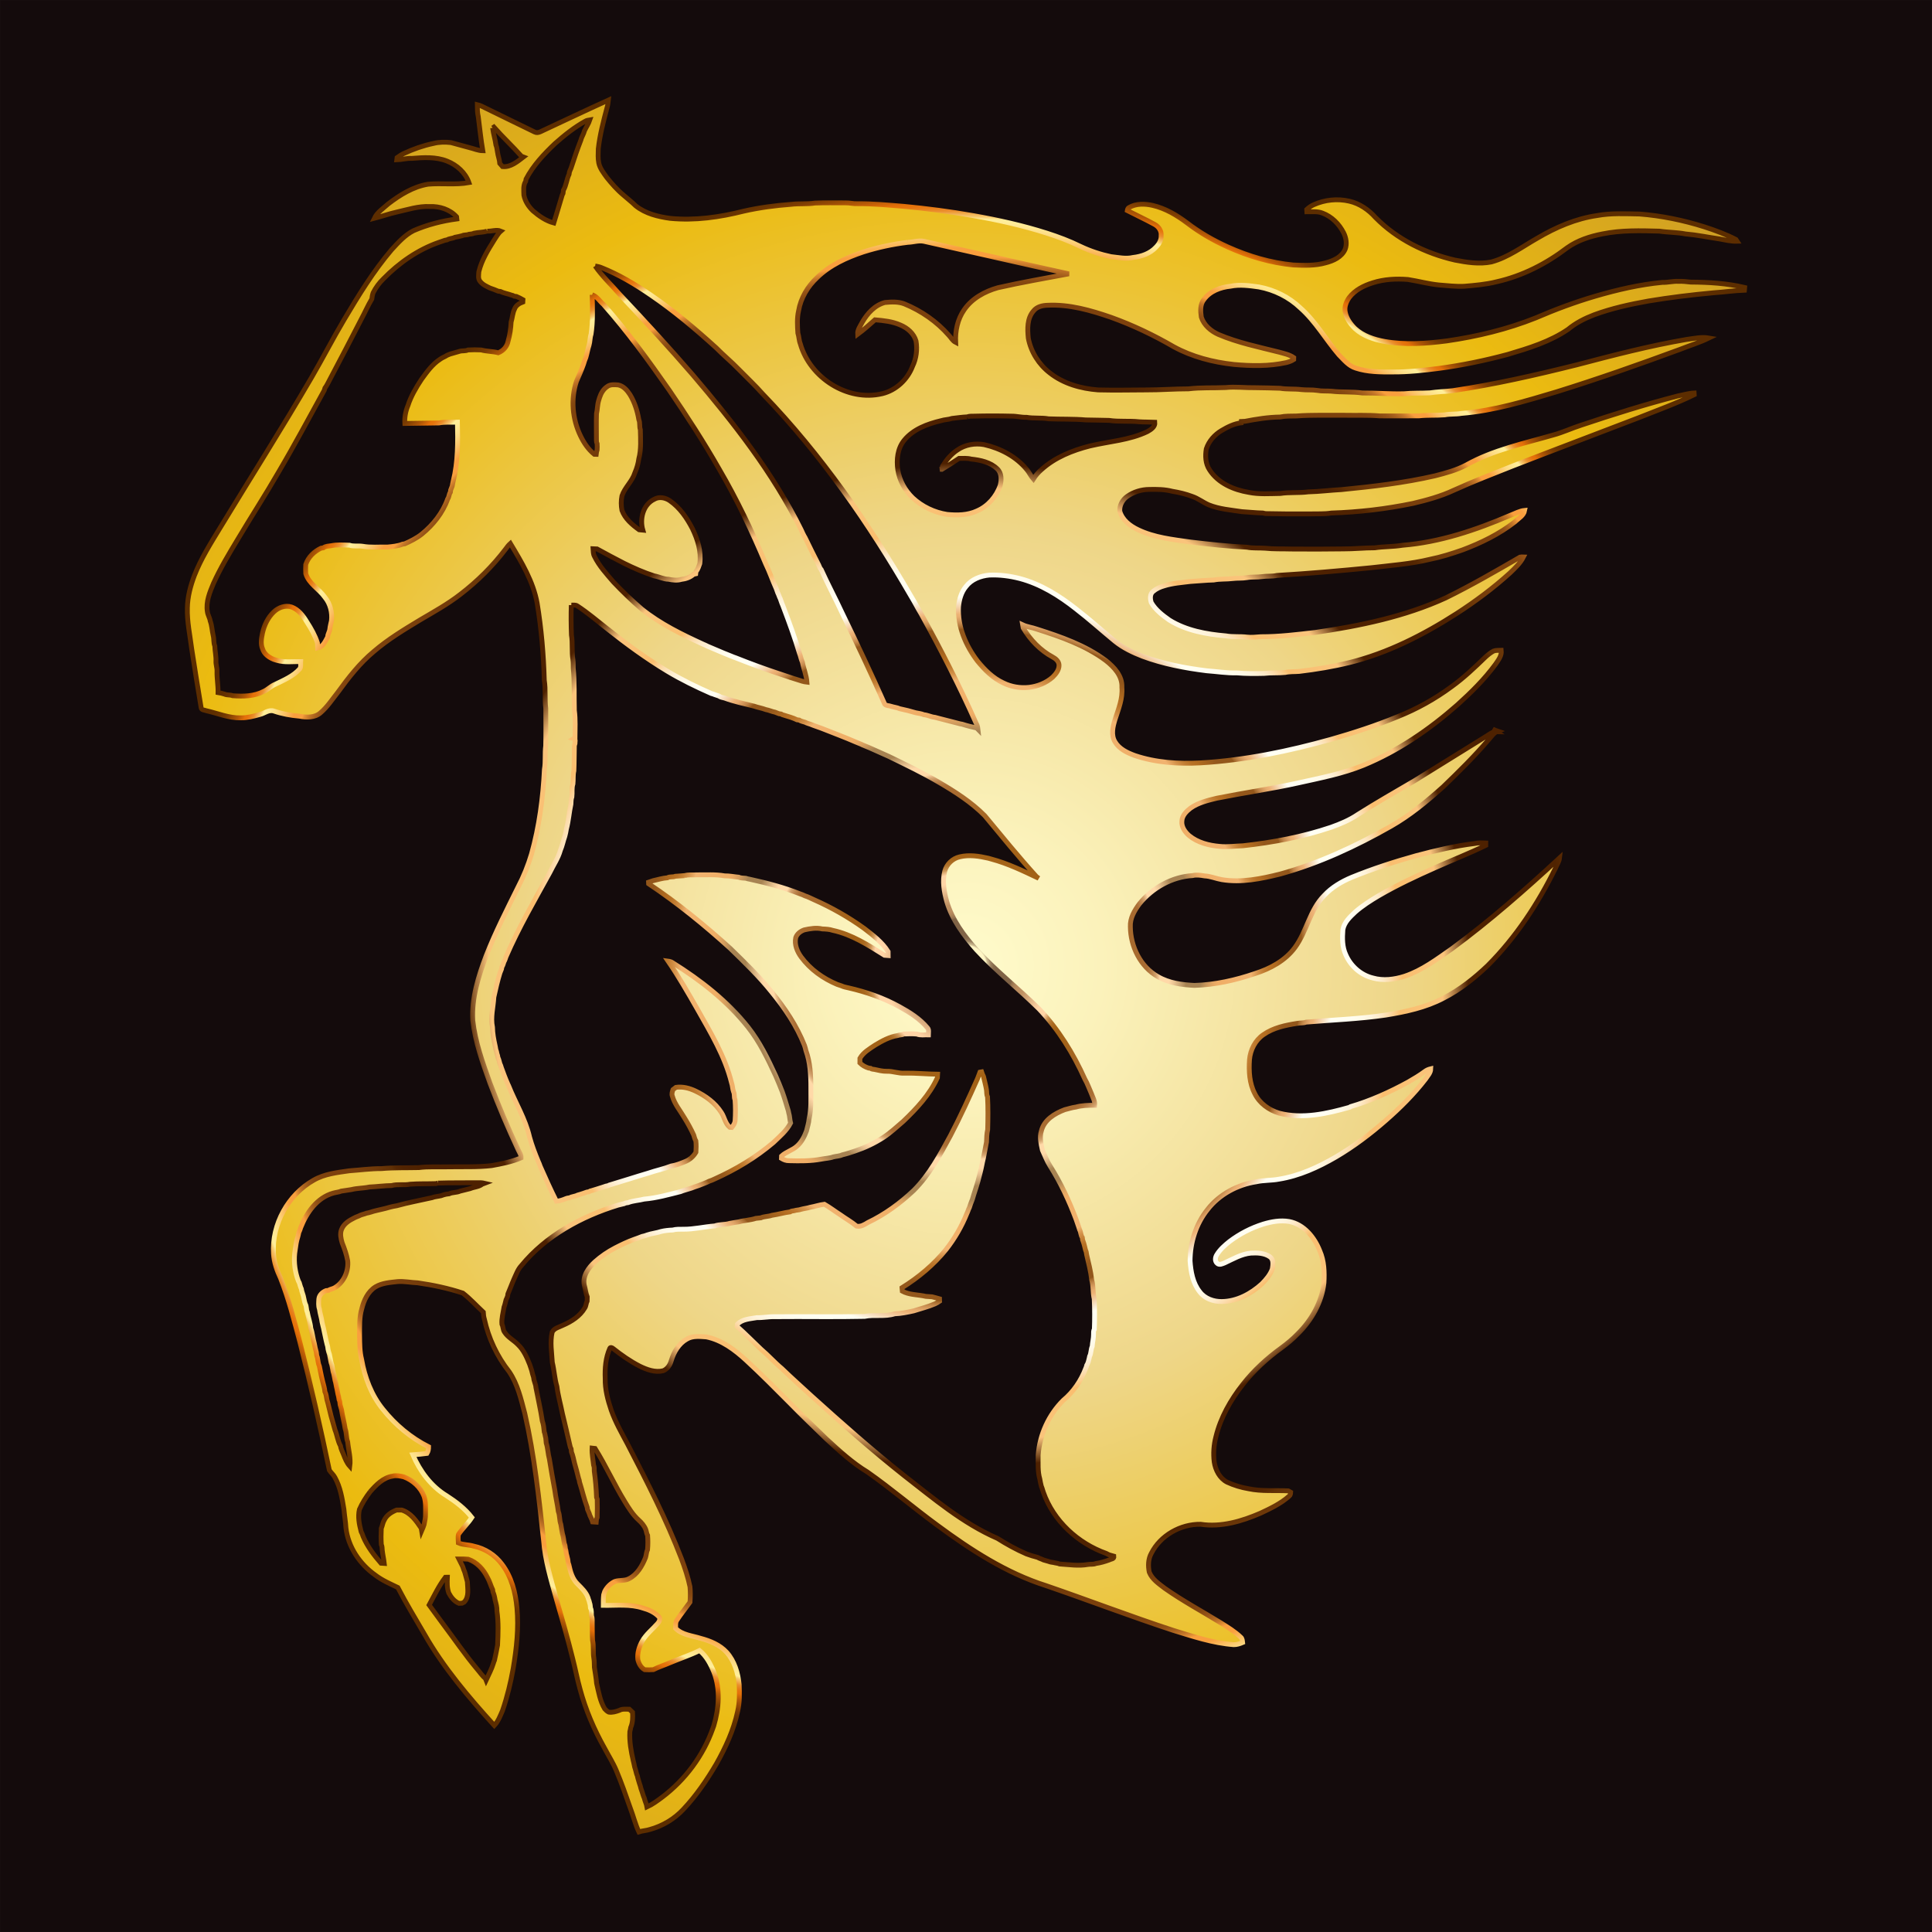
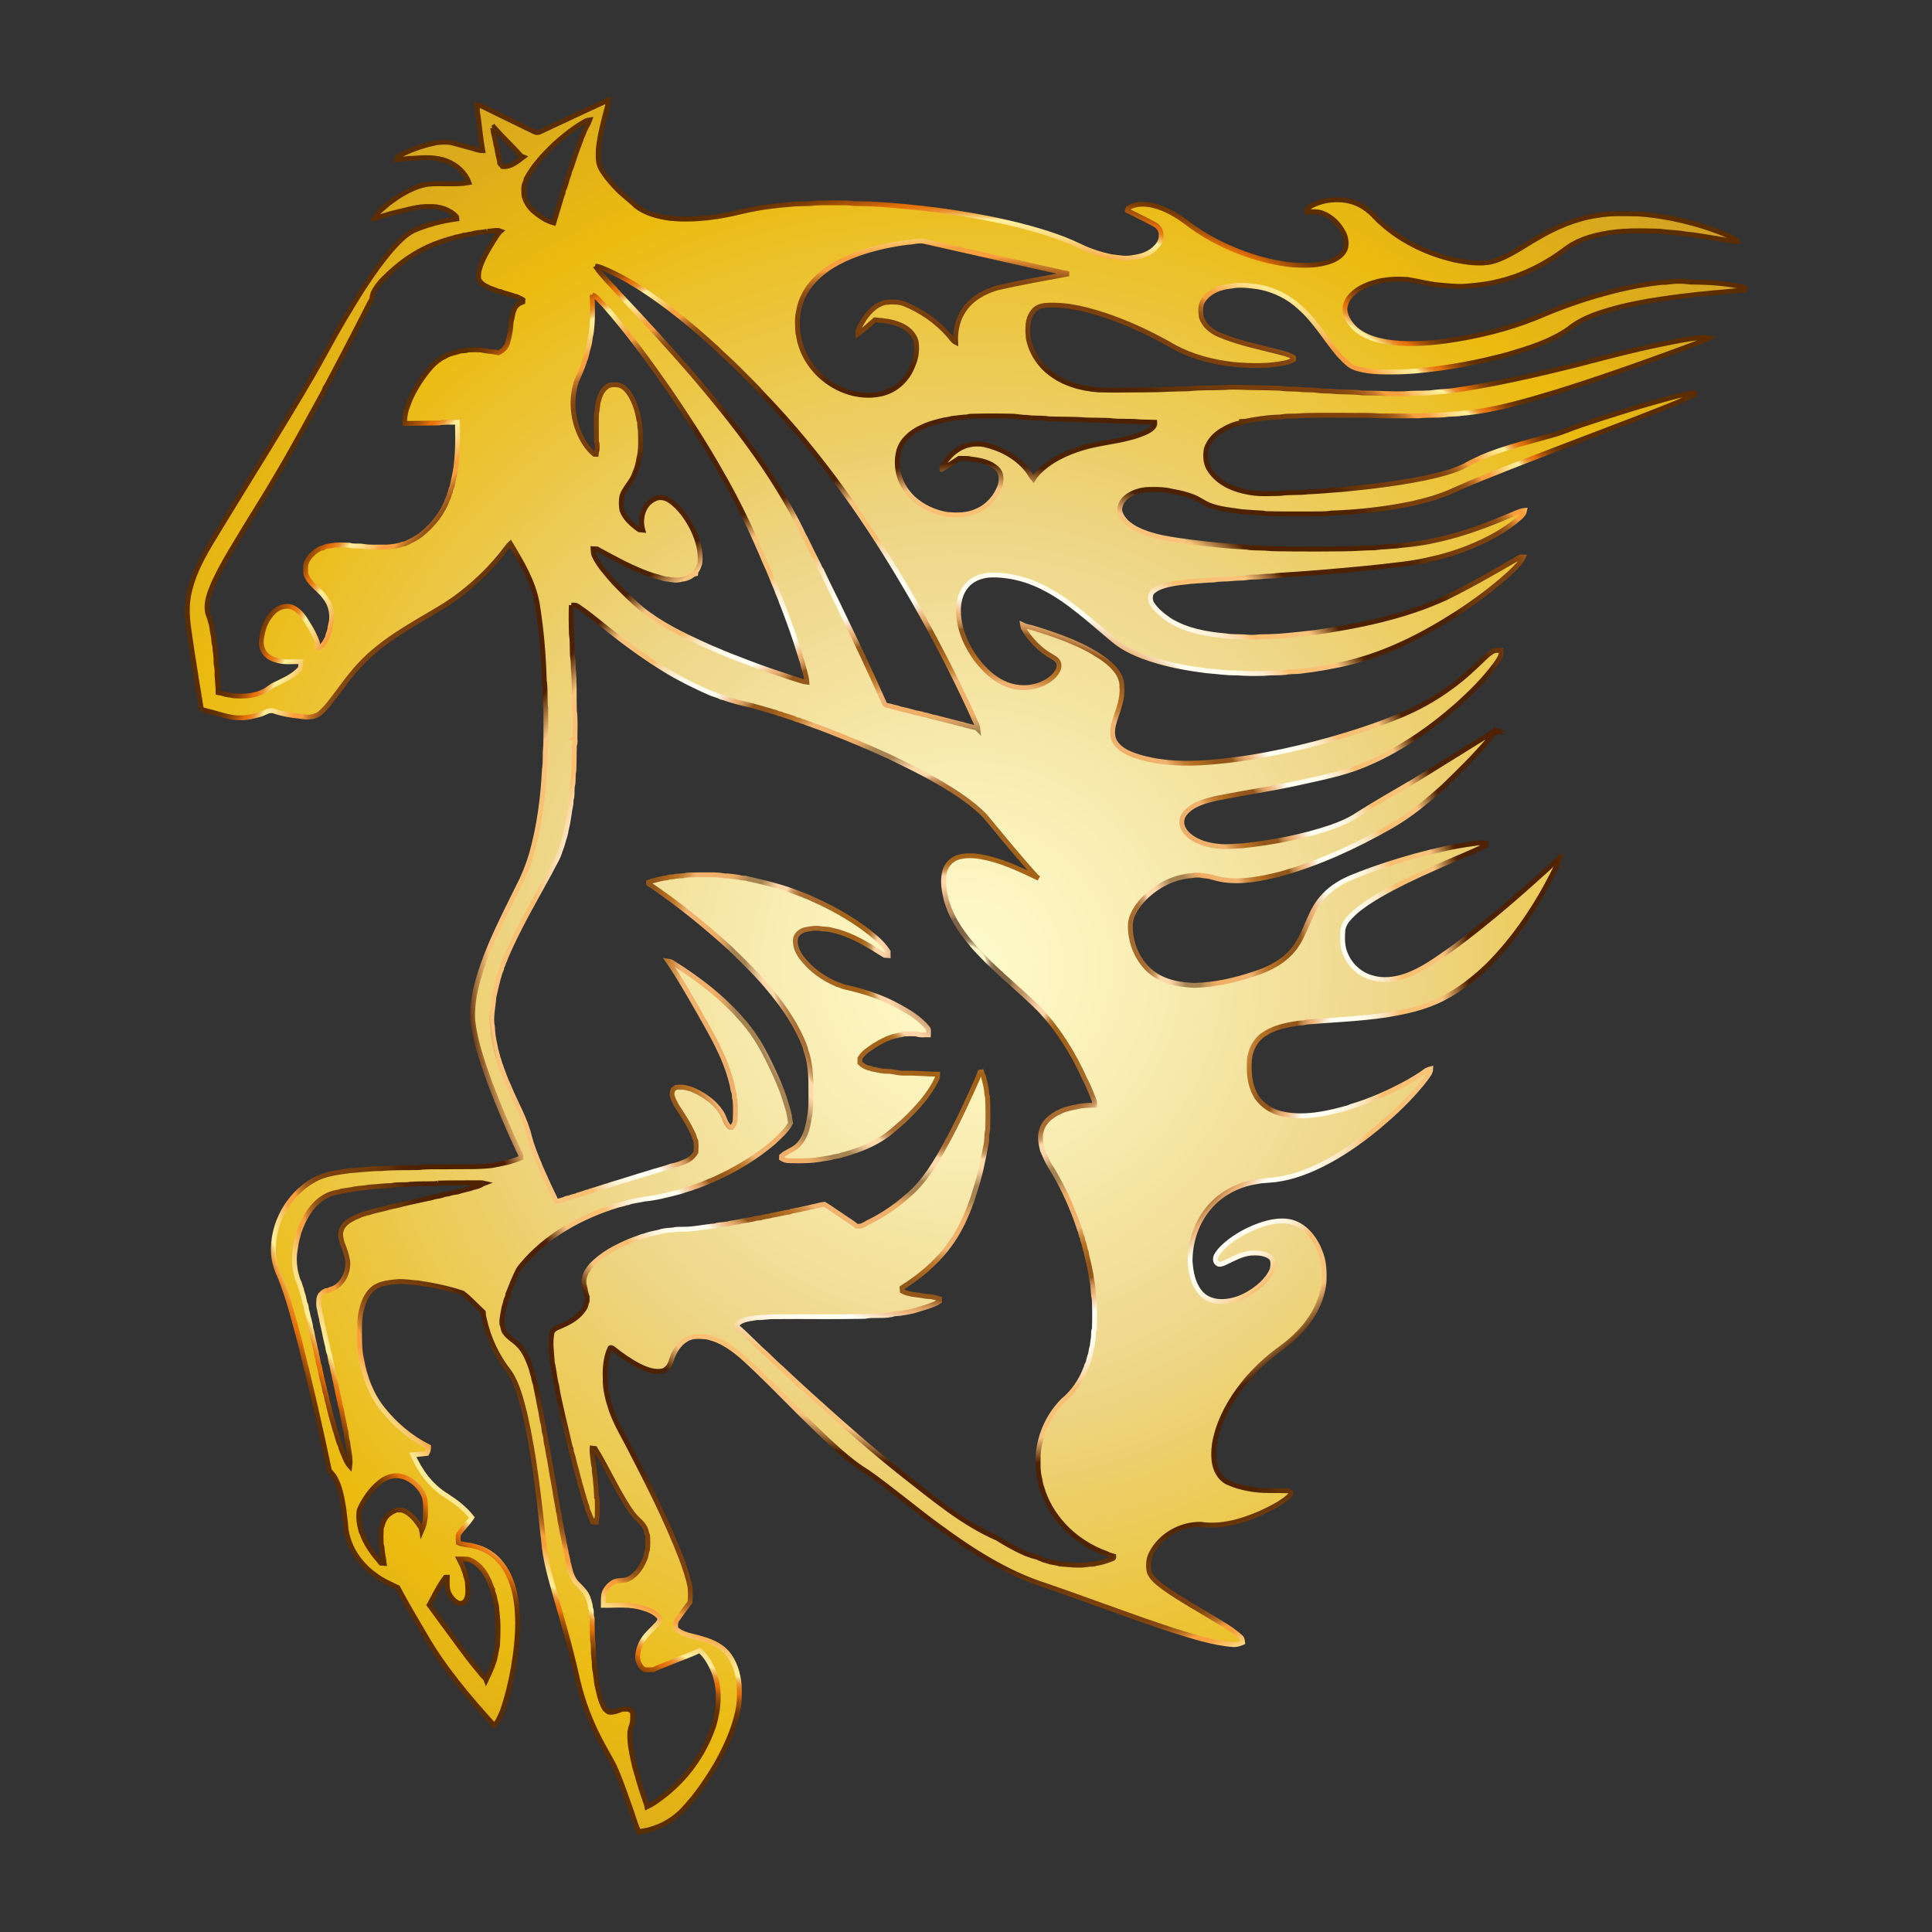
<svg xmlns="http://www.w3.org/2000/svg" enable-background="new 479.953 -0.047 1600.094 1600.094" version="1.1" viewBox="479.95 -.047 1600.1 1600.1" xml:space="preserve">
  <rect x="479.95" y="-.047" width="1600.1" height="1600.1" fill="#333333" stroke="none" />
-   <rect x="480" width="1600" height="1600" fill="#140B0C" stroke="#140B0C" stroke-width=".094" />
  <radialGradient id="b" cx="1280" cy="800" r="977.14" gradientUnits="userSpaceOnUse">
    <stop stop-color="#FFFBCC" offset="0" />
    <stop stop-color="#FBF2BB" offset=".115" />
    <stop stop-color="#F0D98E" offset=".341" />
    <stop stop-color="#EED688" offset=".371" />
    <stop stop-color="#EBBB10" offset=".685" />
    <stop stop-color="#C3922E" offset="1" />
  </radialGradient>
  <radialGradient id="a" cx="1280.1" cy="799.59" r="684.45" gradientUnits="userSpaceOnUse">
    <stop stop-color="#FFF6C5" offset="0" />
    <stop stop-color="#FFF6C5" offset=".024" />
    <stop stop-color="#E6D9AC" offset=".025" />
    <stop stop-color="#CBBA91" offset=".026" />
    <stop stop-color="#B39E79" offset=".028" />
    <stop stop-color="#A08866" offset=".029" />
    <stop stop-color="#927758" offset=".031" />
    <stop stop-color="#876C4D" offset=".033" />
    <stop stop-color="#826548" offset=".036" />
    <stop stop-color="#806346" offset=".045" />
    <stop stop-color="#806346" offset=".047" />
    <stop stop-color="#806346" offset=".058" />
    <stop stop-color="#92704E" offset=".059" />
    <stop stop-color="#A57E56" offset=".062" />
    <stop stop-color="#B3885C" offset=".065" />
    <stop stop-color="#BB8D60" offset=".068" />
    <stop stop-color="#BD8F61" offset=".075" />
    <stop stop-color="#FFD4A6" offset=".101" />
    <stop stop-color="#FFD4A6" offset=".112" />
    <stop stop-color="#FACD9E" offset=".112" />
    <stop stop-color="#E2B179" offset=".115" />
    <stop stop-color="#CE985A" offset=".117" />
    <stop stop-color="#BE8441" offset=".12" />
    <stop stop-color="#B2742D" offset=".123" />
    <stop stop-color="#A9691F" offset=".127" />
    <stop stop-color="#A46317" offset=".132" />
    <stop stop-color="#A26115" offset=".14" />
    <stop stop-color="#A86C32" offset=".215" />
    <stop stop-color="#AB6F36" offset=".219" />
    <stop stop-color="#B37941" offset=".222" />
    <stop stop-color="#C08A53" offset=".226" />
    <stop stop-color="#D3A26D" offset=".23" />
    <stop stop-color="#ECC18E" offset=".233" />
    <stop stop-color="#FFD9A8" offset=".235" />
    <stop stop-color="#FFD9A8" offset=".246" />
    <stop stop-color="#EBC594" offset=".252" />
    <stop stop-color="#B69261" offset=".264" />
    <stop stop-color="#A78352" offset=".267" />
    <stop stop-color="#A78352" offset=".284" />
    <stop stop-color="#B18955" offset=".286" />
    <stop stop-color="#D39D5E" offset=".294" />
    <stop stop-color="#E8A964" offset=".301" />
    <stop stop-color="#F0AE66" offset=".306" />
    <stop stop-color="#F1B370" offset=".345" />
    <stop stop-color="#ECAE6A" offset=".346" />
    <stop stop-color="#D4924A" offset=".353" />
    <stop stop-color="#C27E33" offset=".36" />
    <stop stop-color="#B87226" offset=".366" />
    <stop stop-color="#B46E21" offset=".371" />
    <stop stop-color="#93571B" offset=".39" />
    <stop stop-color="#93571B" offset=".407" />
    <stop stop-color="#9F6427" offset=".408" />
    <stop stop-color="#C18649" offset=".413" />
    <stop stop-color="#D99E61" offset=".418" />
    <stop stop-color="#E8AD70" offset=".422" />
    <stop stop-color="#EDB275" offset=".425" />
    <stop stop-color="#FFFFF3" offset=".446" />
    <stop stop-color="#FFFEF1" offset=".47" />
    <stop stop-color="#FFFAE8" offset=".484" />
    <stop stop-color="#FEF3DB" offset=".495" />
    <stop stop-color="#FDE9C7" offset=".505" />
    <stop stop-color="#FCDDAE" offset=".513" />
    <stop stop-color="#FBCE8F" offset=".521" />
    <stop stop-color="#FABE6F" offset=".528" />
    <stop stop-color="#FAC47C" offset=".578" />
    <stop stop-color="#4E2100" offset=".608" />
    <stop stop-color="#4E2100" offset=".702" />
    <stop stop-color="#502301" offset=".724" />
    <stop stop-color="#572802" offset=".732" />
    <stop stop-color="#603005" offset=".737" />
    <stop stop-color="#6F3909" offset=".756" />
    <stop stop-color="#793F0C" offset=".779" />
    <stop stop-color="#7D410D" offset=".806" />
    <stop stop-color="#7F430E" offset=".822" />
    <stop stop-color="#874911" offset=".831" />
    <stop stop-color="#955317" offset=".838" />
    <stop stop-color="#A9621E" offset=".844" />
    <stop stop-color="#C27528" offset=".85" />
    <stop stop-color="#E18D34" offset=".855" />
    <stop stop-color="#F99F3E" offset=".858" />
    <stop stop-color="#F99F3E" offset=".866" />
    <stop stop-color="#F99F3E" offset=".868" />
    <stop stop-color="#FBBF63" offset=".878" />
    <stop stop-color="#FDD982" offset=".888" />
    <stop stop-color="#FFE994" offset=".897" />
    <stop stop-color="#FFEF9B" offset=".903" />
    <stop stop-color="#F7CA70" offset=".906" />
    <stop stop-color="#F0AA4B" offset=".91" />
    <stop stop-color="#EB902E" offset=".913" />
    <stop stop-color="#E77E1A" offset=".917" />
    <stop stop-color="#E5740D" offset=".92" />
    <stop stop-color="#E47009" offset=".923" />
    <stop stop-color="#D66908" offset=".925" />
    <stop stop-color="#B15706" offset=".931" />
    <stop stop-color="#924804" offset=".938" />
    <stop stop-color="#7A3C02" offset=".944" />
    <stop stop-color="#693401" offset=".951" />
    <stop stop-color="#5F2F00" offset=".959" />
    <stop stop-color="#5C2D00" offset=".968" />
  </radialGradient>
  <path d="m927.4 109.12c18.8-8.775 37.542-17.692 56.433-26.258-0.25 2.233-0.533 4.483-1.233 6.625-2.933 11.133-5.892 22.325-7.15 33.792-0.075 3.858-0.375 7.783 0.392 11.6 0.958 4.6 3.992 8.325 6.65 12.067 4.167 5.175 8.55 10.225 13.683 14.483 3.375 3.042 7.025 5.75 10.258 8.967 8.1 6.517 18.575 9.05 28.683 10.417 20.392 1.958 40.917-0.95 60.683-5.958 12.917-2.942 26.092-4.692 39.292-5.658 6.583-0.825 13.275-0.042 19.842-1.083 8.383-0.333 16.792-0.125 25.183-0.15 3.383-0.108 6.683 0.883 10.075 0.692 12.758-0.075 25.433 1.142 38.117 2.175 19.292 1.825 38.558 4.308 57.633 7.692 20.55 3.6 40.967 8.15 60.858 14.492 9.525 3.075 18.95 6.558 27.925 11.008 8.05 3.825 16.567 6.642 25.283 8.483 6.1 0.642 12.292 2.108 18.417 0.667 6.942-0.767 14.083-3.233 18.908-8.5 2.542-2.525 4.525-5.917 4.275-9.625 0.425-3.925-2.15-7.492-5.467-9.292-7.383-4.058-15.05-7.567-22.533-11.417 0.167-1.017 0.442-2.108 1.492-2.558 5.867-3.375 13.05-3.142 19.467-1.717 10.55 2.45 20.042 8.092 28.608 14.55 10.333 7.967 21.717 14.5 33.608 19.85 17.15 7.725 35.458 13.158 54.217 14.95 8.925 0.375 18.066 0.725 26.758-1.75 6.467-1.642 13.5-4.808 16.292-11.317 1.658-4.458 0.775-9.525-1.342-13.683-3.683-7.208-9.8-13.367-17.467-16.225-4.108-1.658-8.617-0.992-12.925-1.058-0.025-0.483-0.083-1.458-0.117-1.942 1.717-1.575 3.608-2.983 5.767-3.917 9.158-4.133 19.675-5.233 29.467-2.958 8.5 1.933 15.967 7.083 21.708 13.533 17.717 18.033 41.325 29.633 65.8 35.275 9.892 1.917 20.15 3.55 30.175 1.533 13.925-3.775 25.608-12.608 37.992-19.65 15.275-9.017 31.917-16.225 49.575-18.775 11.6-2.142 23.467-1.458 35.2-1.275 18.258 1.433 36.308 5.15 53.775 10.675 8.883 2.883 17.692 6.117 26 10.433 0.233 0.358 0.708 1.083 0.95 1.45-4.95 0.142-9.775-1.05-14.6-1.925-9.383-1.35-18.667-3.333-28.125-4.133-7.125-1.408-14.45-1.217-21.617-2.317-15.692-0.425-31.55-0.883-47.008 2.267-10.367 2-20.725 5.333-29.392 11.517-17.292 13.217-37.142 23.383-58.45 28.158-8.8 2.2-17.867 2.967-26.867 3.725-7 0.342-13.908-0.575-20.867-1.083-8.675-0.842-17.075-3.208-25.667-4.542-9.775-0.767-19.725-0.275-29.108 2.733-7.392 2.292-14.767 5.975-19.558 12.233-2.267 3.242-3.95 7.183-3.4 11.208 0.783 5.658 4.242 10.542 8.233 14.458 6.7 6.192 15.683 9.075 24.483 10.692 17.058 3.008 34.508 1.775 51.575-0.458 25.025-3.617 49.817-9.575 73.342-18.942 16.2-6.983 32.758-13.183 49.7-18.133 18.142-5.3 36.667-9.592 55.508-11.392 4.45 0.158 8.8-1.117 13.267-0.85 3.367-0.175 6.717 0.258 10.067 0.608 15.017 0.108 30.092 0.958 44.742 4.458-0.083 0.75-0.15 1.508-0.2 2.258-8.508 0.283-16.925 1.583-25.408 2.117-18.125 1.675-36.208 3.858-54.175 6.858-15.158 2.708-30.283 6.025-44.767 11.358-7.758 2.967-15.283 6.742-21.692 12.083-14.967 10.25-32.575 15.608-49.792 20.725-18.758 5.067-37.825 9-57.075 11.608-12.725 1.617-25.492 3.075-38.342 2.967-10.25 0.092-20.75 0.075-30.592-3.192-5.9-1.783-9.8-6.833-13.992-11.017-10.925-12.725-19.275-27.683-31.958-38.875-9.408-8.967-21.5-14.95-34.258-17.3-7.817-1.083-15.808-2.217-23.633-0.608-8.242 0.842-17 4.075-21.983 11.025-3.242 4.083-2.825 9.675-2.117 14.525 2.133 6.7 7.942 11.583 14.192 14.392 16.075 6.867 33.283 10.333 50.158 14.617 4.158 1.183 8.583 2.025 12.208 4.55-0.008 0.4-0.033 1.2-0.042 1.6-1.875 1.25-4.017 1.95-6.158 2.517-14.242 3.158-28.983 2.85-43.417 1.55-17.292-1.892-34.525-6.308-49.858-14.708-16.525-9.6-33.858-17.867-51.85-24.325-16.858-5.833-34.483-10.883-52.5-10-4.275 0.117-8.95 1.158-11.708 4.725-5.417 6.15-5.067 14.942-4.3 22.575 2.15 11.383 8.767 21.808 17.95 28.833 11.325 8.9 25.717 12.908 39.892 13.992 13.258 0.333 26.525 0.05 39.783 0 11.683 0.075 23.325-0.908 35.017-0.883 10.225-1.242 20.567-0.633 30.85-1.083 8.058-0.833 16.125 0.283 24.2 0.125 6.933 0.142 13.875 0.158 20.8 0.458 5.8 1.017 11.725 0.342 17.55 1.1 4.392 0.508 8.842 0.017 13.225 0.692 3.858 0.758 7.825 0.325 11.733 0.65 8.558 1.025 17.233 0.267 25.775 1.483 11.425-0.067 22.808 0.925 34.233 0.633 7.167-0.725 14.392-0.35 21.583-0.75 6.233-0.95 12.55-1.05 18.825-1.792 34.575-5.1 68.683-12.892 102.59-21.342 30.192-7.933 60.442-15.817 91.225-21.108 6.133-0.775 12.275-2.267 18.483-1.192-7.925 3.842-16.367 6.425-24.542 9.633-33.583 12.383-67.358 24.283-101.53 34.908-25.925 7.783-52.083 15.733-79.175 17.942-4.525 0.833-9.167 0.267-13.675 1.192-7.092 0.575-14.225 0.042-21.3 0.833-10.842 0.083-21.683 0.033-32.517 0.017-9.708-0.8-19.467-0.308-29.192-0.525-13.317 0.125-26.658-0.383-39.942 0.608-4.45 0.1-8.933-0.092-13.308 0.842-9.775 0.142-19.475 1.683-29.05 3.542-1.058 0.108-2.058 0.15-3.083 0.183-0.025 0.267-0.067 0.808-0.092 1.083-5.825 0.708-11.225 3.392-16.208 6.358-5.792 3.433-10.558 8.742-12.692 15.192-1.008 5.908-0.717 12.3 2.708 17.433 7.067 11 19.992 16.542 32.467 18.617 8.583 1.75 17.408 1.025 26.108 0.925 7.692-1.2 15.525-0.3 23.233-1.35 9.175-0.175 18.258-1.417 27.417-1.858 25.975-2.542 52.017-5.525 77.5-11.425 8.808-2.267 17.692-4.642 25.783-8.9 22.392-12.575 47.775-17.85 72.217-24.925 7.867-2.117 15.25-5.633 23-8.108 26.342-8.825 52.875-17.158 79.783-24.125 4.583-0.908 9.083-2.292 13.783-2.517 0.017 0.35 0.058 1.042 0.083 1.383-14.95 7.367-30.675 12.967-46.133 19.142-34.708 13.383-69.542 26.433-104.22 39.917-16.275 6.483-32.65 12.75-48.6 20.008-10.825 5.092-22.433 8.233-34.025 10.983-22.225 4.583-44.817 7.267-67.475 7.958-6.058 1-12.217 0.525-18.317 0.75-11.967 0.058-23.933 0.017-35.9-0.267-0.85-0.067-1.675-0.225-2.467-0.483-5.875-0.133-11.7-0.775-17.55-1.133-9.183-1.4-18.617-2.092-27.316-5.592-4.742-2.05-8.842-5.383-13.758-7.025-5.342-2.017-10.908-3.333-16.517-4.258-6.208-1.617-12.667-1.658-19.033-1.533-6.475 0.025-13 2.008-18.283 5.775-3.883 2.717-6.492 7.408-6.142 12.208 1.983 7.367 8.475 12.233 15.058 15.383 13.592 6.542 28.808 8.1 43.55 10.2 15.533 1.825 31.075 3.592 46.708 4.292 4.908 0.958 9.942 0.467 14.908 0.817 7.225 0.792 14.517 0.45 21.775 0.683 14.417 0.117 28.833 0.125 43.25-0.1 8.65 0.05 17.25-0.933 25.9-0.9 7.575-1.125 15.3-0.842 22.867-2.1 31.033-2.467 60.858-12.592 89.325-24.775 3.967-1.442 7.708-3.733 12-4.117-0.792 4.408-5.142 6.55-8.058 9.442-13.008 10.192-28.042 17.508-43.45 23.292-8.825 3.092-17.783 5.942-26.958 7.767-15.833 3.892-32.183 5.008-48.317 6.942-26.117 2.575-52.242 4.85-78.433 6.417-4.083 0.925-8.275 0.367-12.383 0.983-4.15 0.625-8.383 0.083-12.508 0.833-3.85 0.708-7.775 0.258-11.633 0.767-5.258 0.675-10.6 0.158-15.808 1.208-6.442 0.142-12.833 0.85-19.25 1.208-7.283 0.942-14.725 1.383-21.783 3.617-3.333 0.917-6.567 2.383-9.2 4.642-2.742 2.2-2.458 6.283-1.45 9.275 3.533 6.067 9.283 10.45 14.933 14.433 13.992 8.725 30.675 11.708 46.858 13.083 5.725 1.042 11.592 0.3 17.358 1 3.883 0.467 7.775-0.067 11.658-0.292 15.108 0.042 30.083-1.842 45.067-3.55 36.808-5.4 73.8-12.992 107.83-28.533 21.058-10.317 41.392-22.075 61.667-33.833 0.925-0.175 1.875-0.242 2.858-0.183-2.633 5.258-7.033 9.283-11.2 13.317-13.717 12.425-28.6 23.517-44.125 33.575-27.458 17.625-57.017 32.733-88.825 40.617-13.692 3.358-27.6 5.658-41.575 7.325-3.883 0.317-7.817 0.008-11.633 0.883-5.817 0.575-11.692 0.075-17.5 0.767-7.525 0.183-15.067 0.225-22.567-0.417-8.383 0.208-16.633-1.167-24.967-1.767-17.958-2.258-35.9-5.617-52.917-11.958-8.2-3.183-16.283-7-23.15-12.575-10.783-8.883-21.175-18.242-32.225-26.792-13.875-10.942-29.258-20.55-46.483-25.092-8.217-2.1-16.733-3.208-25.217-2.833-7.283 0.633-14.808 3.508-19.35 9.483-3.933 4.7-5.583 10.825-6.15 16.817-0.85 16.25 5.942 32.05 15.633 44.8 5.95 7.308 12.808 14.258 21.508 18.225 12.992 6.433 29.817 4.883 40.825-4.767 2.683-2.658 5.417-6.05 5.275-10.033-0.125-3.133-2.783-5.367-5.35-6.717-10.183-5.5-18.517-14.133-24.342-24.067-0.108-0.633-0.325-1.892-0.433-2.525 3.708 1.725 7.85 2.142 11.692 3.525 19.925 6.367 40.192 13.358 57.108 26 6.9 5.383 13.908 12.833 13.375 22.25 0.783 9.183-2.792 17.783-5.567 26.325-1.908 6.008-3.6 13.1-0.1 18.867 3.533 5.891 10.058 8.942 16.258 11.242 17.525 5.925 36.3 7.125 54.658 6.108 36.633-2.15 72.792-9.65 108.09-19.525 18.642-5.342 37.133-11.342 55.067-18.75 15.867-6.308 30.892-14.658 44.617-24.817 10.133-7.275 19.175-15.892 28.1-24.55 2.05-1.858 4.233-3.625 6.675-4.958 2.008-0.808 4.25-0.467 6.383-0.583 0.525 4.392-2.35 7.975-4.65 11.375-9.1 12.45-20.142 23.333-31.558 33.65-23.242 20.5-49.225 38.3-77.967 50.142-17.35 7.075-35.833 10.558-54.033 14.625-22.325 4.958-44.992 8.175-67.417 12.667-7.508 1.8-15.275 3.675-21.692 8.183-3.442 2.65-7.008 6.175-7.192 10.8-0.442 4.767 2.6 9.042 6.05 12.008 7.067 5.8 16.292 8.125 25.242 8.892 6.417 0.692 12.825-0.325 19.242-0.5 24.767-2.708 49.442-7.358 73.1-15.35 7.683-2.75 15.283-5.908 22.058-10.517 15.392-9.742 31.225-18.758 46.934-27.967 19.916-12.325 39.792-24.725 59.725-37.033 2.583-1.542 4.942-3.75 8.208-3.65l-3.1-2.133c1.35 0.658 2.717 1.292 4.175 1.775-3.475 1.317-5.308 4.583-7.717 7.167-11.717 13.75-24.625 26.417-37.617 38.95-13.458 12.008-27.442 23.65-43.183 32.592-28.975 16.475-59.483 30.675-91.675 39.567-15.733 3.933-32.15 7.3-48.375 4.633-4.808-0.842-9.35-2.858-14.258-3.083-3.283-0.542-6.617-1.092-9.892-0.267-17.15 1.008-33.325 10.15-44.067 23.392-4.083 5.5-7.883 11.892-7.508 18.992 0.125 16.275 8.308 33.058 22.733 41.267 9.183 5.383 19.967 6.808 30.408 7.308 17.075-0.508 33.917-4.292 50.05-9.8 12.658-4.025 25.066-10.658 33.1-21.55 9.892-13.367 12.275-31.175 24.292-43.142 6.217-6.717 14.258-11.433 22.633-14.967 17.425-7.117 35.358-12.917 53.475-17.967 15.917-4.2 31.983-8.092 48.35-10.083 3.033-0.717 6.158-0.558 9.258-0.433-0.025 0.658-0.017 1.317 0.008 1.992-13.817 6.725-28.142 12.292-42.15 18.567-15.792 6.983-31.442 14.358-46.383 23.033-6.825 4.05-13.567 8.325-19.55 13.567-4.325 4.083-9.158 8.5-10.2 14.667-0.542 7.025-0.6 14.383 2.483 20.892 4.042 9.283 12.425 16.683 22.308 19.058 8.633 2.5 17.892 1.275 26.325-1.425 14.525-4.808 26.85-14.225 39.267-22.867 31.3-23.033 60.508-48.758 89.042-75.092-0.35 3.1-2.192 5.717-3.4 8.525-14.475 29.442-32.808 57.258-56.042 80.542-11.05 10.517-23.125 20.167-36.792 27.1-14.8 7.792-31.367 11.283-47.733 13.958-21.842 3.233-43.883 3.975-65.85 5.825-2.392 0.908-5 0.542-7.458 1.042-9.733 1.525-19.8 3.592-28 9.367-6.792 4.642-10.817 12.608-11.508 20.708-0.608 9.517-0.117 19.55 4.408 28.158 3.95 7.992 11.708 13.567 20.117 16.108 19.467 5.075 39.708 0.467 58.583-4.9l0.525-0.45c16.617-4.858 32.525-12.067 47.717-20.358 4.75-2.717 9.458-5.525 13.858-8.783 1.442-1.125 3.15-1.833 4.942-2.25-0.067 3.433-2.675 5.925-4.425 8.642-9.65 12.458-20.858 23.642-32.717 34-12.9 11.292-26.633 21.7-41.425 30.383-14.65 8.5-30.4 15.733-47.233 18.408-6.15 1.208-12.533 0.75-18.65 2.133-15.625 2.408-30.65 10.392-40.408 22.975-9.625 11.917-14.4 27.325-14.5 42.533 0.625 8.975 2.233 18.442 8.025 25.683 4.175 5.608 11.4 8.133 18.217 8.025 12.483-0.092 24.183-6.4 33.242-14.65 3.517-3.575 6.942-7.558 8.65-12.35 0.5-3.325 1.25-7.758-1.925-10.008-4.583-3.217-10.483-3.408-15.875-3.1-7.767 0.733-14.583 4.775-21.508 8.008-1.933 0.767-4.575 2.192-6.375 0.433-2.108-1.817-1.65-5.05-0.267-7.15 2.65-4.358 6.583-7.775 10.525-10.925 8.392-6.35 17.883-11.233 27.917-14.383 6.883-2.075 14.192-3.375 21.367-2.175 12.358 2.35 21.133 13.208 25.475 24.417 3.658 8.3 3.9 17.483 3.425 26.4-1.775 16.133-10.275 30.958-21.717 42.25-4.117 4.275-8.7 8.067-13.475 11.575-11.983 8.65-22.992 18.733-32.092 30.4-10.058 12.783-18.3 27.308-22.192 43.192-1.783 6.8-2.292 13.942-1.417 20.925 1.017 6.658 4.45 13.458 10.617 16.7 5.683 2.642 11.742 4.467 17.925 5.5 10.783 2.275 21.867 1.208 32.792 1.733 0.492 0.283 1.475 0.842 1.967 1.125-0.05 1.225-0.233 2.525-1.308 3.317-6.925 6.142-15.392 10.158-23.7 14.058-15.508 6.708-32.508 11.75-49.558 9.175-16.55-0.242-33.3 9.158-40.825 24.058-2.642 4.717-2.767 10.417-1.717 15.6 2.392 5.975 8.033 9.642 12.933 13.425 14.8 10.417 30.783 18.983 46.175 28.475 5.775 3.667 11.742 7.208 16.692 11.992 1.308 1.083 1.317 2.808 1.508 4.383-2.317 0.992-4.767 1.8-7.3 1.775-17.283-1.267-33.842-6.85-50.317-11.9-35.292-11.558-69.967-24.9-105.09-36.95-33.067-10.475-62.483-29.625-90.167-50.083-19.558-14.325-37.992-30.133-57.842-44.05-12.525-7.592-23.325-17.567-34.05-27.442-10.108-9.892-20.383-19.608-30.242-29.75-11.883-11.95-23.758-23.925-36.133-35.358-9.4-8.633-20.092-16.742-32.858-19.342-5.475-0.367-11.517-1.133-16.433 1.867-6.608 3.733-10.617 10.7-12.758 17.783-0.942 3.525-3.158 6.958-6.658 8.358-6.725 1.633-13.508-0.892-19.492-3.808-7.908-4.067-15.217-9.192-22.158-14.717-0.625-0.55-2.083-1.117-2.525-0.142-3.558 7.867-4.2 16.633-3.867 25.158-0.192 8.95 2.125 17.708 4.967 26.125 3.45 9.875 8.683 18.967 13.575 28.175 16.075 31.067 32.1 62.283 44.642 94.992 2.842 7.55 5.392 15.242 7.033 23.15 0.4 4.217 0.317 8.475 0.017 12.708-3.533 4.958-7.425 9.675-10.767 14.775-1.5 2.017-1.092 4.617-1.092 6.975 5.458 5.475 13.617 5.975 20.625 8.225 7.942 2.108 15.942 5.383 21.6 11.567 6.517 7.3 9.392 17.117 10.35 26.675 0.35 7.508 0.433 15.133-1.325 22.5-3.258 15.342-9.942 29.708-17.592 43.317-7.858 13.308-16.617 26.2-27.242 37.475-7.417 8.025-17.167 13.825-27.692 16.742-3.008 1-6.225 1.05-9.233 2.025-2.967-6.3-4.558-13.125-7.058-19.608-3.683-10.492-7.325-21.017-11.642-31.267-2.708-6.467-6.517-12.367-9.767-18.55-8.617-15.308-15.592-31.592-20.175-48.566-2.4-8.525-4-17.25-6.233-25.825-4.108-16.758-8.933-33.333-13.692-49.916-4.3-15.617-9.1-31.258-10.317-47.475-3.85-35.217-7.617-70.583-15.533-105.18-3.142-11.925-5.925-24.4-12.983-34.733-10.058-12.708-17.108-27.767-20.55-43.592-0.583-1.858-0.742-3.817-0.867-5.733-5.633-5.267-10.858-11.058-16.95-15.775-12.125-4.033-24.7-6.683-37.333-8.492-5.575-0.217-11.075-1.45-16.667-1.042-6.258 0.717-12.858 1.083-18.4 4.392-6.283 3.975-9.6 11.158-11.3 18.158-2.133 7.092-1.758 14.575-1.825 21.9 0.092 6.683 0.058 13.492 1.692 20.017 2.575 14.892 8.092 29.558 17.708 41.375 10.2 12.808 23.133 23.583 37.767 30.975 0.008 1.917-0.333 3.833-1.367 5.492-3.875 0.517-7.775 0.867-11.675 1.142 5.85 13.583 15.125 26.2 27.942 33.917 7.742 4.992 15.225 10.658 20.908 17.992-3.258 4.975-7.692 9.075-11.042 13.983-0.65 2.292-0.1 4.717-0.083 7.075 4.016 1.817 8.567 1.375 12.733 2.708 9.2 1.925 17.642 7.308 23.25 14.858 7.967 10.375 11.325 23.492 12.508 36.308 1.542 16.742-0.333 33.542-3.108 50.058-2.117 11.867-4.95 23.625-8.883 35.033-1.875 4.267-3.5 8.808-6.767 12.267-21.275-23.475-42.008-47.85-57.775-75.475-7.508-12.85-15.233-25.6-22.117-38.792-6.392-3.092-12.983-5.9-18.65-10.267-12.867-9.083-22.508-23.267-24.333-39.092-0.283-5.167-1.233-10.258-1.667-15.417-1.458-9.008-2.95-18.292-7.45-26.367-1.167-2.283-3.242-3.892-4.608-6.008-7.442-35.533-15.475-71-24.433-106.2-4.725-17.775-9.233-35.7-16-52.842-3.008-6.383-5.433-13.133-5.833-20.242-1.533-24.358 12.05-48.983 33.267-60.95 8.95-5.192 19.408-6.292 29.442-7.75 8.933-0.617 17.792-1.867 26.767-1.825 10.258-0.933 20.583-0.575 30.875-0.825 7.983-1.017 16.067-0.408 24.092-0.625 12.05-0.25 24.158 0.358 36.158-1.008 8.283-1.492 16.708-3.133 24.467-6.475 0.15-2.542-1.533-4.592-2.483-6.8-8.408-18.042-16.217-36.358-23.267-54.975-6.067-16.933-12.267-34.083-14.275-52.05-1.017-18.45 4.592-36.45 11.092-53.492 7.633-19.5 17.183-38.158 26.442-56.917 4.6-8.733 8.292-17.933 11.108-27.383 6.383-22.825 9.533-46.467 10.683-70.083 1.125-6.458 0.217-13.067 1.075-19.55 0.217-10.308 0.117-20.633 0.05-30.942-0.992-7.717 0.025-15.558-1.217-23.242-0.6-21.433-2.425-42.808-5.917-63.975-3.283-18-12.9-33.942-22.183-49.408-1.475 1.317-2.683 2.883-3.817 4.492-10.725 14.15-23.425 26.767-37.508 37.575-10.525 8.2-22.233 14.65-33.692 21.408-13.158 7.95-26.392 15.95-38.083 26-11.583 9.617-20.892 21.558-29.7 33.683-4.625 5.808-8.717 12.175-14.392 17.042-4.742 4.192-11.592 4.025-17.425 2.858-7.183-0.608-14.35-1.9-21.183-4.242-4.208-1.425-7.692 1.808-11.558 2.783-5.2 1.5-10.525 2.892-15.967 2.825-9.775 0.267-18.917-3.708-28.292-5.842-1.525-0.667-4.225-0.4-4.492-2.55-2.733-16.2-5.25-32.433-7.808-48.667-1.408-11.317-3.942-22.592-3.583-34.042 0.15-9.208 2.583-18.2 5.817-26.767 5.433-14 13.525-26.717 21.292-39.5 25.183-41.392 51.117-82.342 75.55-124.19 9.283-15.892 17.675-32.283 27.092-48.108 11.933-20.1 24.208-40.167 39.392-58.025 5.458-5.875 10.925-12.117 18.192-15.792 11.408-4.942 23.533-8.025 35.833-9.692-0.05-0.45-0.158-1.358-0.208-1.817-5.55-6.108-14.067-8.783-22.158-8.475-9.425-0.458-18.467 2.583-27.55 4.625-6.225 1.375-12.25 3.55-18.4 5.133 2.442-5.1 7.408-8.233 11.475-11.925 9.758-7.492 20.658-14.267 32.983-16.325 11.258-1.008 22.733 0.742 33.9-1.308-2.917-8.292-10.017-14.6-18.067-17.792-9.333-3.75-19.592-3.05-29.392-2.267-4.167-0.233-8.175 1.058-12.308 1.183 0.058-0.458 0.158-1.358 0.217-1.808 1.792-1.25 3.592-2.517 5.583-3.433 7.792-3.642 15.958-6.525 24.383-8.292 4.775-1.242 9.817-1.3 14.692-0.742 5.108 1.342 10.208 2.725 15.292 4.167 3.683 0.867 7.2 2.525 11.05 2.583-1.575-9.35-2.525-18.8-3.742-28.208-0.767-3.25-0.775-6.592-0.792-9.908 1.225 0.308 2.467 0.617 3.6 1.208 14.608 7.217 29.3 14.25 43.925 21.425 1.45 0.759 3.15 0.476 4.591-0.199m37.342-8.783c-9.125 5.025-17.267 11.592-25.05 18.45-9.225 8.75-18.092 18.158-24.042 29.5l-0.3 1.8c-2.2 3.417-1.592 7.667-1.492 11.517 0.983 5 3.883 9.467 7.517 12.967 5.05 4.35 10.767 8.333 17.258 10.058 2.175-7.367 4.525-14.683 6.658-22.075 0.2-0.867 0.525-1.683 0.975-2.458 0.1-0.85 0.2-1.7 0.317-2.542 2.4-4.058 2.692-9.058 4.717-13.283 0.067-0.433 0.192-1.308 0.258-1.75 0.383-1.092 0.808-2.167 1.317-3.208 2.525-7.883 5.217-15.725 8.233-23.433 0.608-2.692 2.35-4.942 2.942-7.642 1.417-3.017 3.367-5.783 4.433-8.958-1.292 0.225-2.633 0.325-3.742 1.058m-76.767 5.558c0.567 4.792 2.108 9.417 2.742 14.208 0.833 1.8 0.833 3.833 1.267 5.75 0.392 3.217 1.717 6.242 1.917 9.483 0.742 0.867 1.492 1.733 2.25 2.6 6.708 0.675 12.342-4.117 17.333-7.95-0.417-0.158-1.25-0.483-1.667-0.642-7.333-8.292-15.508-15.842-22.833-24.133l-1.008 0.683m-4.617 85.5c-3.425 1.15-7.258 0.867-10.825 1.708-1.275 0.675-2.75 0.667-4.133 0.867-1.825 0.842-3.958 0.283-5.742 1.233-1.95 0.533-3.933 0.9-5.908 1.275-2.058 1.125-4.583 0.875-6.575 2.158-0.425 0.075-1.275 0.233-1.692 0.308-0.867 0.292-1.725 0.592-2.575 0.9-0.8 0.333-1.625 0.617-2.458 0.842-17.475 6.092-32.983 16.942-45.858 30.117-3.492 3.358-6.4 7.308-8.583 11.625-0.608 1.667-0.892 3.417-1.108 5.175-3.217 5.367-5.708 11.125-8.667 16.633-8.508 16.475-17.017 32.942-25.725 49.308-1.458 2.642-2.658 5.45-4.467 7.892-0.117 0.417-0.35 1.258-0.467 1.675-12.508 22.608-24.658 45.458-37.817 67.7-10.883 18.883-22.783 37.175-33.933 55.9-7.167 11.867-14.342 23.775-20.067 36.425-3.058 7.35-6.383 15.217-5.042 23.35 0.292 2.742 1.958 5.067 2.358 7.783 1.442 3.925 1.525 8.158 2.492 12.208 0.733 2.783 0.183 5.817 1.292 8.5 0.092 4.2 1.175 8.317 0.967 12.542-0.15 2.817 0.992 5.5 0.867 8.333-0.158 5.925 0.992 11.775 0.867 17.708 1.842 0.292 3.675 0.683 5.442 1.308 2.083 0.967 4.483 0.375 6.6 1.283 8.717 0.7 17.892 0.575 25.817-3.583 3.392-1.558 5.975-4.417 9.442-5.808 7.225-3.533 14.967-6.733 20.417-12.883 1.2-1.758 0.533-4.033 0.683-6.008-6.558-0.05-13.35 0.917-19.725-1.017-0.85-0.325-1.708-0.592-2.575-0.817-3.975-1.575-7.875-4.375-9.2-8.608-1.833-4.233-0.975-8.958-0.067-13.292 1.467-6.5 4.5-12.8 9.383-17.425 3.792-3.608 9.425-5.708 14.575-4.042 5.85 2.1 9.742 7.342 12.817 12.483 3.508 5.45 6.767 11.167 8.733 17.358 0.083 1.367 0.1 2.725 0.142 4.108 4.425-0.883 6.333-5.492 8.267-9.05 0.067-0.425 0.2-1.283 0.267-1.708 0.3-0.842 0.608-1.683 0.908-2.517 0.6-1.3 0.692-2.717 0.883-4.1 0.392-1.692 0.642-3.425 1.117-5.092 0.8-6.908-0.967-14.183-5.458-19.575-4.842-6.9-13.292-11.083-15.825-19.533-0.167-2.517-0.142-5.033-0.017-7.542 2.042-6.175 6.967-10.792 12.717-13.55 0.458-0.058 1.367-0.167 1.817-0.225 1.85-1.5 4.308-1.433 6.542-1.775 4.942-1.025 10.025-0.642 15.033-0.467 3.467 1.2 7.225 0.367 10.817 0.883 6.825 1.242 13.892 0.492 20.817 0.667 4.2-0.425 8.533-0.775 12.483-2.4 0.433-0.067 1.308-0.2 1.742-0.267 4.942-2.192 9.842-4.65 14.117-8.033 9.433-7.675 17.367-17.55 21.458-29.1 1.25-1.675 1.042-3.958 2.258-5.633 0.058-0.442 0.167-1.317 0.225-1.75 0.408-1.125 0.842-2.233 1.3-3.325 0.242-1.367 0.467-2.733 0.817-4.067 4.008-15.95 3.85-32.492 3.5-48.833-5.1 0.167-10.267-0.35-15.308 0.642-9.417 0.233-18.85 0.192-28.275 0.4-0.283-5.05 0.633-10.117 2.575-14.767 2.517-7.817 6.742-14.975 11.267-21.783 4.417-6.058 8.875-12.383 15.25-16.542 1.817-1.4 4.042-2.075 5.925-3.367 0.8-0.333 1.6-0.667 2.417-0.992 2.675-0.733 5.325-1.575 8-2.308 2.258-0.658 4.758-0.025 6.917-1.108 3.608-0.175 7.242-0.208 10.858 0 4.583 1.267 9.542 1.125 14.208 2.342 4.183-1.642 7.308-5.242 8.133-9.708 1.467-5.1 2.225-10.442 2.475-15.742 1.092-3.533 1.175-7.35 2.833-10.708 1.058-2.992 3.983-4.833 6.842-5.875 0.025-0.65 0.058-1.292 0.1-1.933-1.725-0.992-3.508-1.883-5.342-2.658-0.442-0.058-1.342-0.167-1.783-0.225-0.767-0.492-1.6-0.808-2.492-0.958-2.983-1.117-6.233-1.55-9.067-2.983-0.45-0.058-1.358-0.175-1.808-0.225-1.083-0.408-2.142-0.833-3.183-1.308-1.183-0.4-2.35-0.817-3.5-1.25-2.917-1.433-6.05-2.775-8.117-5.392-2.092-2.217-1.358-5.5-1.192-8.242 2.3-9.45 7.492-17.817 12.583-25.983 1.792-2.583 3.2-5.5 5.625-7.575-3.592-1.517-7.6 0.316-11.408 0.016m348.47 9.283c-12.508 1.508-24.883 4.158-36.892 7.967-13.883 4.633-27.692 10.9-38.275 21.267-7.792 7.292-13.567 16.967-15.317 27.558-1.375 6.008-0.983 12.258-0.583 18.358 0.95 2.917 0.9 6.075 2.042 8.958 7.967 28 39.142 48.15 67.908 41.208 11.433-2.783 20.9-11.725 25.042-22.658 3.125-6.475 4.033-13.833 2.883-20.9-1.808-6.292-7.15-10.908-13.05-13.317-6.6-2.958-13.883-3.667-20.992-4.275-4.625 4.158-9.333 8.267-14.325 11.983-0.225-3.792 2.225-6.85 3.867-10.05 4.208-7.242 10.375-14.133 18.767-16.292 5.35-0.492 10.992-0.8 16.108 1.175 14 5.742 26.808 14.6 36.775 26.017 1.875 1.958 3.133 4.575 5.65 5.842-0.433-9.4 1.567-19.125 7.017-26.933 6.5-9.5 17.1-15.275 27.975-18.325 19.458-4.408 39.125-7.825 58.742-11.5-40.033-8.8-79.967-17.975-119.97-26.933-4.483-0.925-8.9 0.758-13.375 0.85m-258.97 19.592c5.833 8.567 13.5 15.608 20.233 23.425 20.65 21.883 41.033 44.008 60.692 66.783 33.85 39.7 66.417 81.217 89.667 128.18 1.033 2.267 2.033 4.558 3.358 6.692 3.633 7.567 7.425 15.075 11.217 22.567 0.583 1.325 1.008 2.783 2.083 3.833 5.442 12.092 11.733 23.808 17.3 35.85 12.192 24.983 24.042 50.158 35.3 75.567 1.283 1.45 3.475 1.1 5.175 1.758 2.35 0.817 4.917 0.942 7.192 2.008 4.467 0.917 8.933 2.042 13.3 3.358 2.258 0.475 4.6 0.717 6.758 1.633 3.158 0.25 5.983 1.883 9.15 2.15 2.458 0.75 4.992 1.25 7.475 1.95 4.425 1.208 8.917 2.183 13.342 3.425 0.433 0.083 1.3 0.242 1.742 0.325 3.925 1.267 7.975 2.25 12.033 3.142 0.25 0.25 0.758 0.75 1.008 1.008-0.192-1.692-0.483-3.375-1.425-4.817-13.75-30.967-29.25-61.142-45.642-90.8-2.992-4.908-5.558-10.092-8.575-14.967-34.583-59.725-74.242-116.99-122.27-166.76-6.367-7.242-13.425-13.842-20.167-20.717-6.008-6.233-12.708-11.717-18.767-17.892-17.158-15.6-34.958-30.592-54.133-43.683-12.883-8.85-26.383-16.95-40.95-22.717-1.633-0.683-3.375-0.992-5.1-1.3m-2.442 23.875c0.283 10.875 0.717 21.825-0.917 32.617-1.008 2.942-0.775 6.158-1.675 9.15-1.092 3.242-1.592 6.675-2.583 9.967-0.825 1.85-1.408 3.783-2 5.717-1.675 4.85-3.833 9.517-5.858 14.225-4.808 14.733-3.383 31.183 3.342 45.1 2.775 5.783 6.417 11.217 11.442 15.292 0.392 0.008 1.183 0.042 1.575 0.05 0.15-1.267 0.333-2.525 0.758-3.725 0.125-1.683 0.133-3.358 0.008-5.033-0.392-0.825-0.583-1.692-0.567-2.592 0.042-7.433-0.225-14.883 0.05-22.308 0.842-3.625 0.725-7.392 1.808-10.958 0.317-0.833 0.575-1.683 0.792-2.55 1.15-3.492 3.117-6.842 6.233-8.925 2.558-2 6.058-1.617 9.1-1.392 4.375 0.833 7.492 4.467 9.8 8.033 3.842 6.317 6.108 13.5 7.342 20.767 1.125 2.592 0.308 5.558 1.225 8.233 0.192 8.017 0.783 16.325-1.258 24.108-0.517 4.033-1.667 7.975-3.292 11.692-2.183 7.1-8.333 12.008-10.667 19.017-0.783 3.933-0.775 8.083-0.008 12.025 2.55 6.942 8.4 11.858 14.217 16.075l3.1 0.3c-2.717-9.233 0.092-21.017 9.292-25.492 4.1-2.5 9.308-1.458 13.092 1.15 8.292 5.767 14.133 14.325 18.708 23.192 4.283 8.933 7.425 18.817 6.067 28.842-0.892 2.275-1.433 4.717-3.158 6.575-0.058 0.475-0.167 1.417-0.225 1.892-0.45 0.1-1.342 0.3-1.783 0.408-2.775 2.542-6.433 3.833-10.133 4.217-3.417 1.058-7.125 0.6-10.575-0.108-4.183-0.017-7.883-2.117-11.95-2.8-8.558-2.783-16.808-6.408-24.875-10.383-7.517-3.9-15.017-7.817-22.408-11.925-0.817-0.042-2.458-0.125-3.283-0.158 0.158 2.1 0.05 4.35 1.125 6.267 3.908 8.025 10.05 14.625 15.808 21.342 7.433 7.842 15.208 15.35 23.408 22.375 15.333 12.342 33.183 21.017 50.983 29.167 1.175 0.475 2.342 1 3.475 1.6 3.667 1.508 7.283 3.158 10.967 4.65 1.575 0.767 3.25 1.333 4.883 2.008 2.55 0.925 4.983 2.15 7.575 2.983 12.067 4.8 24.283 9.308 36.633 13.35 6.025 2.142 12.15 4.025 18.258 5.95 1.292 0.417 2.642 0.642 4.008 0.8-0.4-5.683-2.742-10.992-3.783-16.558-1.15-2.425-1.467-5.125-2.5-7.592-3.758-12.6-8.25-24.95-12.925-37.242-0.55-1.408-1.025-2.842-1.658-4.2-0.458-1.183-0.858-2.367-1.242-3.55-0.85-1.55-1.25-3.283-2.083-4.833-0.425-1.167-0.833-2.333-1.242-3.483-3.1-6.817-5.483-13.933-8.767-20.658-11.225-26.792-23.725-53.133-38.408-78.217-12.767-22.417-26.842-44.083-41.383-65.4-17.125-24.475-34.7-48.733-54.542-71.092-3.092-2.642-5.317-6.65-9.325-7.958m310.57 101.08c-4.2 0.192-8.358 0.8-12.525 1.275-2.958 1.025-6.175 0.908-9.15 1.892-11.242 2.675-22.958 6.958-30.492 16.192-5.575 6.783-6.508 16.158-5.267 24.575 1.383 8.808 5.917 16.967 12.3 23.133 7.808 7.275 17.867 12.042 28.392 13.717 8.367 0.8 17.175 0.758 24.942-2.908 9-3.842 15.892-11.842 19.125-20.992 1.15-4.583 1.367-10.208-2.333-13.742-5.667-5.683-14.042-7.358-21.733-8.2-3.275-0.875-6.683-0.533-10.017-0.55-4.642 3.142-9.392 6.1-14.158 9.033-0.4-0.008-1.208-0.033-1.617-0.042 1.375-0.375 2.225-1.242 2.2-2.725 3.158-5.1 7.1-9.825 12.142-13.158 6.425-4.492 14.608-5.858 22.25-4.508 13.525 3.083 26.592 9.883 35.433 20.775 2.008 2.4 3.275 5.317 5.333 7.683 1.792-2.908 4.108-5.467 6.658-7.733 11.225-10.175 25.675-15.95 40.192-19.625 15.875-3.767 32.65-4.708 47.55-11.875 2.9-1.633 6.65-3.933 6.208-7.783-4.333-0.225-8.667-0.067-12.975-0.367-8.3-0.908-16.717 0.083-24.975-1.158-6.417-0.2-12.833-0.2-19.242-0.367-10.225-0.9-20.525-0.483-30.775-0.917-6.067-1.075-12.267-0.2-18.333-1.267-4.208 0.183-8.283-1.025-12.483-0.958-10.275-0.258-20.558-0.275-30.833 0-1.958 0.067-3.967-0.125-5.817 0.6m-327.88 155.92c-0.258 8.242-0.192 16.492 0.133 24.725 1.158 6.808 0.075 13.792 1.25 20.592 0.317 2.267 0.208 4.558 0.25 6.842 1.175 11.642 0.6 23.392 0.933 35.083 1.042 7.492 0.508 15.108 0.5 22.642l-1.05 0.658c1.933 0.508 0.967 2.8 1.033 4.183-0.117 0.408-0.367 1.217-0.483 1.625-0.183 6.958-0.108 13.925-0.408 20.883-0.867 3.542-0.358 7.217-0.775 10.817-1.167 3.458-0.408 7.192-0.875 10.767-0.775 1.9-0.633 3.967-0.792 5.975-1.492 6.792-1.917 13.942-3.767 20.675-0.333 2-0.683 4-1.25 5.958-1.392 3.8-2.092 7.867-3.733 11.583-1.817 6.667-5.883 12.417-8.808 18.55-12.592 22.95-25.817 45.633-36.225 69.7-0.475 1.408-0.892 2.867-1.683 4.15-0.5 1.45-0.85 2.983-1.733 4.275-0.075 0.425-0.217 1.275-0.292 1.7-0.4 1.075-0.825 2.15-1.292 3.217-2.058 6.6-3.558 13.333-5.05 20.058-0.442 8.308-2.875 16.633-1.125 24.958 0.083 5.092 1.025 10.125 2.133 15.092 0.458 1.65 0.425 3.425 1.183 5 0.092 0.425 0.267 1.267 0.358 1.683 0.45 1.058 0.658 2.2 0.858 3.35 0.792 1.592 1.108 3.367 1.608 5.083 0.55 1.017 0.9 2.108 1.208 3.242 0.242 0.817 0.533 1.617 0.892 2.408 0.842 2.608 1.967 5.117 2.933 7.692 0.775 1.558 1.275 3.242 2.117 4.783 5.667 14.275 13.992 27.558 17.417 42.658 1.875 6.85 4.442 13.483 7.15 20.05 0.675 1.317 1.175 2.725 1.667 4.142 4.25 9.725 8.642 19.4 13.392 28.892 2.717-0.175 5.3-1.067 7.783-2.117 1.042-0.458 2.175-0.6 3.292-0.758 2.008-1.15 4.442-1.067 6.458-2.183 1.692-0.525 3.417-0.95 5.075-1.575 0.833-0.325 1.675-0.625 2.525-0.908 0.442-0.083 1.317-0.233 1.758-0.308 0.733-0.525 1.55-0.842 2.458-0.958 3.033-0.958 6.1-1.808 9.108-2.833 0.833-0.308 1.675-0.6 2.533-0.867 0.433-0.083 1.292-0.258 1.725-0.342 0.767-0.45 1.583-0.767 2.467-0.95 10.358-3.042 20.617-6.45 30.983-9.492 6.225-2.158 12.733-3.467 18.858-5.858 4.133-0.633 8.05-2.2 11.892-3.792 3.625-1.558 6.667-4.217 8.65-7.633 0.208-3.117 0.258-6.242-0.05-9.333-0.875-1.542-1.3-3.258-1.783-4.917-2.25-4.892-4.825-9.625-7.675-14.183-3.483-6-8.233-11.425-10.083-18.242-0.625-1.75 0.05-3.533 0.592-5.183 0.825-0.625 1.642-1.258 2.467-1.883 5.567-0.775 11.067 0.642 16.075 3.017 8.45 4.025 16.383 9.825 21.492 17.8 2.633 3.917 3.133 9.067 6.925 12.217 0.575 0.033 1.158 0.075 1.75 0.142 1.258-1.617 2.425-3.2 2.708-5.317 0.392-5.842 0.417-11.733-0.042-17.567-1-2.1-0.142-4.583-1.233-6.642-0.883-2.417-0.792-5.058-1.675-7.458-5.4-21.95-17.258-41.442-28.258-60.942-7.708-13.483-15.458-26.967-24.25-39.775 1.308 0.183 2.625 0.508 3.717 1.325 23.283 14.542 45.342 31.742 62.483 53.342 9.642 12.175 16.417 26.275 22.892 40.3 1.95 4.308 3.642 8.742 5.417 13.133 1.9 5.225 3.417 10.575 5.042 15.883 0.092 0.442 0.275 1.317 0.358 1.758 0.867 2.7 0.767 5.6 1.517 8.35-3.358 6.475-9.108 11.175-14.267 16.15-14.65 12.425-31.267 22.4-48.775 30.233-1.317 0.717-2.725 1.208-4.133 1.675-2.933 1.433-6 2.525-9.025 3.733-2.025 0.633-4.017 1.35-5.983 2.133-2.983 1.033-6.1 1.675-9.008 2.883-9.9 2.492-19.867 5.317-30.092 6.183-4.35 1.142-9.05 1.25-13.333 2.917-1.142 0.142-2.3 0.275-3.308 0.875-1.692 0.442-3.4 0.8-5.083 1.233-30.275 9.317-59.558 25.225-79.917 50.017-2.933 3.092-4.292 7.175-6.067 10.967-1.85 4.117-3.325 8.4-5.125 12.525-0.058 0.45-0.183 1.342-0.242 1.783-0.4 1.067-0.792 2.175-1.333 3.208-0.525 1.958-0.875 3.983-1.625 5.892-0.717 4.708-2.175 9.408-1.742 14.217 1.058 2.067 0.75 4.6 2.158 6.525 2.775 4.4 7.658 6.7 11.183 10.383 4.65 4.442 7.275 10.45 9.608 16.325 0.5 1.683 1.083 3.333 1.683 5.008 0.383 2 1 3.95 1.625 5.9 0.117 2.875 1.758 5.392 1.892 8.267 1.733 9.192 3.883 18.325 5.258 27.6 1.017 2.942 1.333 6.083 1.642 9.175 0.683 1.575 0.708 3.325 1.225 4.983 0.142 1.392 0.242 2.783 0.4 4.208 1.408 4.283 1.417 8.942 2.625 13.325 1.392 8.592 2.858 17.225 4.483 25.767 0.717 5.908 2.208 11.675 2.908 17.583 1.342 3.4 0.817 7.292 2.108 10.733 0.392 2.525 0.775 5.067 1.275 7.583 0.917 2.692 1.033 5.583 1.625 8.367 0.708 1.258 0.642 2.717 0.858 4.133 0.742 1.842 0.467 3.892 1.2 5.767 0.258 1.1 0.517 2.217 0.808 3.35 0.158 1.383 0.25 2.833 0.867 4.133 1.233 5.733 2.85 11.808 7.217 16.025 3.358 3.358 6.975 6.733 8.642 11.325 0.2 0.9 0.5 1.783 0.892 2.658 0.1 0.417 0.317 1.242 0.425 1.658 0.533 1.358 0.567 2.817 0.725 4.275 1.133 2 0.517 4.408 0.9 6.617 0.858 2.092 0.425 4.408 0.542 6.625 0.117 4.467-0.025 8.95 0.275 13.417 1.108 4.875 0.225 9.917 1.058 14.825 0.475 2.508 0.317 5.075 0.458 7.633 0.625 4.4 1.508 8.775 1.825 13.225 1.7 7.158 2.817 14.675 6.7 21.1 1.008 1.017 2 2.15 3.367 2.758 2.983 0.492 5.983-0.467 8.775-1.467 2.517-1.45 5.517-0.842 8.283-0.933 0.875 0.833 1.758 1.667 2.65 2.517 0.242 4.233 0.2 8.675-1.525 12.625-0.217 1.133-0.4 2.308-0.725 3.45-0.433 8.125 1.025 16.258 2.85 24.158 0.667 2.192 0.85 4.525 1.642 6.708 0.667 1.917 0.858 3.967 1.767 5.825 0.092 0.417 0.275 1.267 0.367 1.683 0.408 1.367 0.783 2.725 1.217 4.117 0.267 0.817 0.542 1.65 0.825 2.5 0.325 1.45 0.75 2.9 1.317 4.308 0.717 1.883 1.075 3.9 1.992 5.733 0.517 2.492 1.8 4.758 2.217 7.3 4.608-2.117 8.725-5.192 12.767-8.217 18.95-14.35 33.775-34.2 41.717-56.625 0.267-0.833 0.558-1.65 0.875-2.442 4.267-14.358 5.542-30.108 0.067-44.325-2.7-6.642-6.175-13.358-11.85-17.933-7.8 3.817-16.125 6.558-24.142 9.925-4.692 2.083-9.625 3.583-14.208 5.908-2.383 0.208-4.775 0.167-7.158 0.05-3.158-1.842-4.883-5.092-5.658-8.55-0.5-5.267 1.075-10.517 3.625-15.075 3.242-5.742 8.55-9.808 12.833-14.692 1.358-1.475 2.55-3.983 0.875-5.667-3.45-3.575-8.217-5.742-12.958-7.008-10.6-3.575-21.95-2.15-32.942-2.3 0-2.908-0.042-5.825 0.283-8.708 0.292-0.925 0.567-1.842 0.842-2.75 1.792-3.608 4.733-6.575 8.383-8.3 3.858-1.392 8.217-0.292 11.867-2.375 6.792-3.5 10.767-10.508 13.542-17.342 0.758-2.208 0.708-4.633 1.717-6.733 0.35-3.9 0.342-7.825 0.05-11.717-0.875-1.542-0.95-3.358-1.567-4.975-1.25-3.092-3.458-5.667-5.925-7.85-4.758-4.317-8.15-9.85-11.467-15.275-8.783-14.316-15.667-29.692-24.575-43.933-0.825-0.117-1.633-0.217-2.442-0.3-0.275 4.775 0.767 9.408 1.242 14.125 0.692 1.558 0.5 3.267 0.558 4.933 1.025 7.2 1.633 14.458 1.892 21.742 0.142 0.383 0.408 1.15 0.55 1.533 0.092 5.025 0.175 10.067-0.042 15.1-0.592 1.2-0.717 2.542-0.817 3.883-0.983-0.075-1.95-0.142-2.917-0.192-0.658-2.525-2.317-4.642-2.917-7.183-0.483-1.042-0.925-2.108-1.35-3.142-0.067-0.45-0.2-1.333-0.275-1.775-2.55-6.758-4.1-13.875-6.3-20.767-0.15-1.142-0.367-2.275-0.842-3.3-1.017-4.2-2.117-8.383-3.333-12.508-0.742-3.1-1.325-6.25-2.525-9.2-0.108-0.883-0.2-1.742-0.3-2.592-0.8-1.233-0.892-2.75-1.292-4.1-1.917-8.333-3.85-16.683-5.883-24.975-1.475-7.542-3.65-14.942-4.583-22.567-1.908-6.467-2.242-13.458-3.817-19.967-0.45-8.342-2.033-16.833-0.092-25.117 1.75-3.367 5.742-4.025 8.825-5.633 7.125-3.058 14.108-7.475 18.142-14.308 1.167-1.725 1.033-3.925 1.975-5.733 0.058-1.175 0.092-2.333 0.092-3.483-1.283-3.133-1.508-6.608-2.475-9.85-1.483-7.617 3.533-14.333 8.825-19.175 5.058-4.508 10.725-8.383 16.742-11.492 5.083-2.6 10.225-5.133 15.617-7.042 1.142-0.475 2.325-0.892 3.517-1.258 1.033-0.467 2.1-0.875 3.183-1.233 1.492-0.275 2.958-0.7 4.375-1.283 3.767-1.267 7.8-1.617 11.542-2.875 3.083-0.725 6.208-1.033 9.375-1.15 2.908-0.792 5.925-0.675 8.925-0.675 8.733 0.083 17.258-2.067 25.933-2.725 3.942-1.467 8.392-0.858 12.383-2.108 2.525-0.45 5.042-0.942 7.583-1.275 4.608-1.3 9.542-1.358 14.133-2.892 1.358-0.15 2.725-0.283 4.1-0.425 2.9-1.3 6.208-1.008 9.175-2.092 5.092-0.725 10.025-2.225 15.133-2.867 0.917-0.8 2.158-0.7 3.283-0.933 1.858-0.675 3.9-0.442 5.75-1.175 2.458-0.708 5.058-0.85 7.5-1.667 3.958-0.683 7.792-2.042 11.783-2.525 4.542 2.625 8.758 5.867 13.192 8.717 4.442 3.217 9.308 5.858 13.5 9.417 3.433 0.683 6.492-1.2 9.275-2.933 14.05-6.708 26.817-16.008 38.083-26.717 12.975-12.942 21.65-29.283 30.317-45.233 8.1-15.425 15.333-31.283 22.425-47.183 0.617-1.858 1.483-3.617 2.125-5.467 0.325-0.058 0.967-0.183 1.292-0.242 0.433 1.325 0.925 2.658 1.6 3.917 0.792 3.558 1.792 7.083 2.4 10.692 0.367 2-0.033 4.142 0.925 6.025 0.5 9.05 0.375 18.133 0.117 27.2-0.792 3.383-0.85 6.842-0.967 10.3-0.792 4.467-1.758 8.9-2.567 13.367-1.042 4.108-1.65 8.333-2.792 12.433-0.667 2.175-1.067 4.417-1.717 6.6-1.392 5.1-3.233 10.067-4.658 15.158-0.942 2.183-1.725 4.433-2.442 6.708-0.842 1.542-1.25 3.275-2.058 4.842-4.292 10.758-10.183 20.883-17.35 29.983-10.142 12.567-22.758 23.05-36.417 31.567 0.067 0.917 0.15 1.842 0.25 2.783 0.508 0.25 1.508 0.742 2.017 0.992 5.592 2.225 11.783 2.017 17.492 3.375 1.7 0.15 3.417 0.25 5.133 0.35 2.058 0.525 4.125 1.033 6.175 1.65 0.008 0.65 0.033 1.308 0.067 1.983-1.225 0.85-2.508 1.633-3.875 2.217-5.7 2.433-11.733 3.942-17.617 5.817-5.184 1.133-10.408 2.258-15.725 2.408-8.075 2.642-16.775 0.492-24.942 2.15-24.667 0.558-49.35-0.008-74.025 0.258-5.092-0.167-10.092 0.925-15.183 0.783-5.558 1.033-11.975 1.108-16.142 5.508-0.042 0.467-0.117 1.4-0.158 1.867 6.833 5.975 13.125 12.525 19.733 18.742 6.033 5.075 11.267 11.025 17.333 16.075 8.042 7.8 16.442 15.217 24.667 22.833 24.942 22.517 50.125 44.825 76.492 65.708 24.55 19.058 48.633 39.608 77.417 52.092 7.65 4.858 15.6 9.233 23.925 12.842 2.242 0.742 4.458 1.617 6.775 2.167 0.842 0.217 1.692 0.45 2.55 0.725 1.5 0.925 3.275 1.283 4.85 2.133 1.425 0.4 2.883 0.775 4.316 1.242 1.283 0.533 2.675 0.683 4.058 0.883 1.65 0.5 3.425 0.5 5.025 1.217 7.742 0.483 15.575 1.775 23.308 0.392 2.217-0.375 4.575 0.125 6.692-0.817 3.758-0.517 7.408-1.608 10.975-2.908 1.517-0.908 4.242-0.642 3.908-3.133-1.358-0.383-2.683-0.792-4.017-1.142-0.808-0.408-1.6-0.808-2.383-1.192-23.458-8.333-43.642-26.908-51.992-50.592-0.625-1.65-0.95-3.4-1.683-4.983-0.55-1.967-0.892-3.967-1.258-5.958-1.85-6.458-1.342-13.283-1.367-19.933 1.283-16.942 8.742-33.358 20.833-45.333 8.367-6.917 14.675-16.275 18.525-26.392 0.4-0.825 0.683-1.683 0.85-2.567 1.117-1.733 1.567-3.758 2.017-5.725 0.092-0.433 0.275-1.283 0.367-1.708 1.358-2.567 0.958-5.633 2.167-8.25 0.133-3.375 1.167-6.642 1.083-10.017 0.058-1.383-0.2-2.892 0.675-4.067 0.3-8.392 0.317-16.808-0.092-25.192-1.283-5.108-0.583-10.667-2.083-15.758-0.775-7.05-2.592-13.917-4.175-20.808-0.142-0.867-0.283-1.708-0.417-2.533-0.608-1.317-0.892-2.742-1.2-4.117-0.492-1.983-1.033-3.958-1.783-5.842-0.05-0.45-0.158-1.35-0.208-1.8-1.408-1.883-1.1-4.442-2.258-6.442-0.575-1.667-0.992-3.375-1.658-4.983-0.425-1.208-0.825-2.4-1.233-3.575-5.775-15.45-12.825-30.467-21.658-44.425-2.608-4.05-4.208-8.633-6.25-12.925-1.092-5.25-2.558-10.633-0.858-15.934 2.267-9.217 11.05-14.467 19.333-17.6 3.067-0.742 6.075-1.767 9.217-2.167 5.05-1.383 10.367-1.508 15.583-1.45 0.375-3.675-1.708-6.817-2.867-10.142-1.767-3.867-3.108-7.925-5.267-11.6-9.5-21.175-21.95-41.242-37.975-58.117-16.883-16.708-35.658-31.45-51.792-48.942-10.392-11.717-20.083-24.675-24.575-39.892-2.233-8.108-3.817-16.8-1.717-25.108 1.558-5.892 6.558-10.733 12.533-12.017 7.775-1.833 15.883-0.6 23.558 1.167 0.85 0.225 1.717 0.467 2.583 0.733 13.667 3.633 26.417 9.85 39.15 15.875-0.625-0.467-1.233-0.925-1.833-1.367-14.825-16.367-28.75-33.525-42.867-50.508-11.067-11.175-24.45-19.733-37.958-27.633-13.417-7.883-27.458-14.6-41.425-21.408-7.325-3.133-14.492-6.683-21.917-9.583-1.533-0.858-3.233-1.317-4.8-2.058-9.608-4.192-19.45-7.842-29.175-11.7-3.033-1.158-6.167-2.092-9.133-3.358-1.467-0.458-2.95-0.875-4.292-1.6-0.858-0.267-1.708-0.517-2.55-0.742-0.867-0.242-1.675-0.6-2.408-1.075-0.45-0.058-1.333-0.158-1.783-0.217-3.417-1.683-7.125-2.667-10.75-3.792-0.9-0.15-1.725-0.483-2.45-1-0.433-0.067-1.308-0.192-1.742-0.258-1.108-0.425-2.2-0.833-3.283-1.275-2.6-0.475-5-1.675-7.6-2.125-3.2-1.233-6.617-1.725-9.825-2.875-8.133-2.05-16.417-3.725-24.275-6.658-1.683-0.433-3.467-0.692-4.883-1.733-1.2-0.375-2.383-0.75-3.533-1.2-0.842-0.383-1.7-0.667-2.583-0.85-12.483-5.508-24.817-11.475-36.508-18.508-17.45-10.508-33.917-22.575-49.858-35.233-8.15-6.367-16-13.158-24.683-18.8-1.458-1.016-3.316-0.625-4.966-0.675m-110.5 478.67c-0.4 0.117-1.183 0.342-1.583 0.45-7.1 0.25-14.225-0.042-21.308 0.492-5.083 1.008-10.425-0.275-15.417 1.117-6.167 0.058-12.25 0.942-18.4 1.208-4.908 1.067-10.042 0.883-14.892 2.117-2.817 0.367-5.6 0.942-8.417 1.275-2.117 0.925-4.475 0.992-6.675 1.658-13.333 3.742-22.042 16.117-26.875 28.433-0.458 1.45-0.942 2.908-1.633 4.292-0.208 1.1-0.425 2.225-0.758 3.333-1.192 3.517-1.708 7.225-2.2 10.908-1.358 7.642-0.633 15.725 1.683 23.142 0.508 1.417 0.925 2.892 1.733 4.192 0.542 1.683 0.892 3.442 1.692 5.05 0.083 0.433 0.242 1.3 0.325 1.733 0.425 1.325 0.833 2.675 1.283 4.025 0.575 2.208 0.808 4.525 1.625 6.692 1.225 2.067 0.667 4.567 1.65 6.717 0.817 4.525 2.517 8.85 2.892 13.45 1.458 3.983 1.683 8.35 2.908 12.433 0.425 2.517 1.017 5.008 1.708 7.483 0.142 1.408 0.233 2.85 0.85 4.175 0.558 2.467 0.6 5.092 1.683 7.425 1.058 5.65 2.308 11.267 3.825 16.817 0.408 1.333 0.542 2.717 0.717 4.117 1.05 2.092 1.275 4.45 1.7 6.725 1.317 4.367 2.2 8.858 3.367 13.275 1.15 3.875 2.225 7.792 3.308 11.7 1.758 4.292 2.233 9.092 4.5 13.175 0.35 2.592 1.675 4.875 2.592 7.3 1.325 3.392 2.692 6.9 5.175 9.642 0.925-6.85-1.125-13.5-1.767-20.258-1.35-3.417-0.775-7.308-2.075-10.758-0.775-5.317-2.233-10.492-3.017-15.792-0.458-1.392-0.825-2.808-1.183-4.2-0.167-1.425-0.15-2.925-0.867-4.175-0.15-0.858-0.283-1.7-0.4-2.525-0.792-2.725-1.067-5.567-1.8-8.292-0.392-1.667-0.517-3.392-1.092-4.983-0.575-2.5-0.8-5.075-1.683-7.483-0.542-2.508-0.667-5.108-1.658-7.483-0.475-2.25-0.842-4.508-1.3-6.742-0.567-1.342-0.85-2.775-1.183-4.158-0.142-1.408-0.342-2.825-0.833-4.133-0.267-1.125-0.525-2.242-0.792-3.325-0.442-2.25-0.942-4.467-1.433-6.683-0.425-1.658-0.583-3.375-1.117-4.983-0.275-1.133-0.525-2.267-0.775-3.367-0.425-3.692-1.75-7.2-2.183-10.883-0.967-2.658-0.65-5.575-0.492-8.325 0.317-3.342 3.05-5.733 5.992-6.933 0.458-0.042 1.383-0.125 1.842-0.175 1.65-1.108 3.725-1.217 5.4-2.258 7.508-4.483 11.542-13.733 10.65-22.3-0.908-5.125-2.675-10.075-4.6-14.892-1.017-3.475-1.85-7.358-0.558-10.85 1.767-4.833 6.425-7.692 10.817-9.833 1.533-0.85 3.267-1.242 4.792-2.125 1.65-0.675 3.433-0.975 5.075-1.683 0.425-0.083 1.275-0.267 1.7-0.358 1.375-0.392 2.775-0.725 4.125-1.225 4.425-1.192 8.975-1.975 13.333-3.333 1.95-0.542 3.942-0.925 5.942-1.267 9.608-2.658 19.442-4.467 29.158-6.658 2.408-0.95 5.025-1.05 7.525-1.633 1.333-0.558 2.733-0.9 4.133-1.242 0.842-0.125 1.683-0.242 2.542-0.35 2.808-1.375 6.15-0.883 9.008-2.183 2.808-0.742 5.625-1.425 8.442-2.117 3.275-1.4 7.175-1.408 10.008-3.683 0.492-0.192 1.483-0.567 1.983-0.758-2.025-0.483-4.117-0.492-6.175-0.442-10.85 0.108-21.7-0.042-32.542 0.3m-56.125 255.64c-3.458 4.542-6.558 9.4-8.867 14.633-1.425 6.108-0.158 12.4 1.408 18.367 0.725 1.3 1.242 2.717 1.692 4.158 3.508 8.191 8.942 15.325 14.742 22.008 0.908 0.05 1.817 0.1 2.733 0.175-0.392-3.608-1.25-7.142-1.658-10.742-0.183-1.658 0-3.383-0.783-4.883-0.283-4.45-0.275-8.917-0.025-13.358 0.983-2.192 1.158-4.667 2.408-6.742 1.95-4.25 6.067-6.842 10.275-8.475 1.408-0.017 2.817-0.008 4.242 0.017 7.425 2.275 12.025 8.908 16.142 15.042 0.092 0.533 0.267 1.592 0.358 2.125 0.392-0.925 0.783-1.833 1.175-2.733 0.25-0.842 0.542-1.658 0.875-2.45 0.567-2.775 1.208-5.567 1.15-8.4-0.025-5.008 0.433-10.142-1.2-14.958-2.908-7.567-9.292-13.308-16.8-16.142-3.042-0.658-6.183-1.4-9.258-0.575-7.858 1.225-13.617 7.242-18.608 12.934m73.608 55.708c0.825 1.558 1.6 3.15 2.325 4.783 0.758 1.292 1.15 2.758 1.642 4.192 0.358 0.75 0.667 1.55 0.917 2.383 0.75 2.45 1.342 4.95 2.033 7.433 0.175 5.633 1.708 12.358-2.608 16.892-0.45 0.233-1.35 0.692-1.8 0.925-0.642 0.025-1.933 0.067-2.583 0.092-3.817-1.583-6.5-4.975-8.375-8.542-1.533-4.2-1.383-8.667-1.192-13.05-0.417 0.008-1.242 0.025-1.658 0.025-5.408 7.083-9.2 15.167-13.442 22.958 3.658 5.133 7.542 10.117 11.2 15.258 9.55 12.633 18.433 25.783 28.633 37.908 2.242 2.533 4.067 5.492 6.75 7.617 0.15 0.375 0.45 1.117 0.6 1.492 2.125-4.642 4.592-9.133 6.067-14.042 0.225-0.867 0.517-1.692 0.892-2.483 0.875-4.15 1.8-8.283 2.533-12.442 0.467-9.433 0.825-18.992-0.517-28.35 0.142-3.15-0.758-6.167-1.533-9.167-0.325-2.283-0.833-4.542-1.767-6.65-0.058-0.442-0.175-1.342-0.233-1.792-1.583-3.258-2.425-6.892-4.275-10.058-3.325-6.758-8.692-12.75-15.975-15.225-2.542-0.217-5.091-0.25-7.633-0.158zm186.72-565.92c3.208-1.125 6.683-0.433 10.008-0.717 7.767 0.125 15.625-0.542 23.308 0.842 3.925-0.067 7.767 0.767 11.667 1.108 1.783 0.892 3.833 0.65 5.775 0.883 1.1 0.367 2.25 0.608 3.408 0.825 14.075 3.083 28.108 6.725 41.517 12.075 1.408 0.475 2.825 0.975 4.15 1.683 2.625 0.808 5.05 2.15 7.567 3.25 14.483 6.417 28.35 14.275 41.217 23.533 7.35 5.683 15.017 11.417 20.067 19.375 0.008 0.817 0.033 2.458 0.042 3.283-0.758-0.067-2.275-0.192-3.033-0.25-13.442-8.4-27.117-17.242-42.833-20.625-2.817-0.933-5.775-1.083-8.7-1.183-4.925-1.167-10.075-0.292-14.925 0.783-3.1 1.083-6.017 3.267-7.083 6.475-1.192 5.742 1.183 11.492 4.558 16.05 7.525 10.2 18.15 17.817 29.8 22.65 1.175 0.4 2.367 0.792 3.567 1.192 1.817 0.917 3.85 1.183 5.817 1.675 14.575 3.342 28.892 8.275 42.033 15.525 8.533 4.667 17.058 9.983 23.325 17.558 1.517 1.55 0.75 3.858 0.742 5.783-3.158-0.1-6.492 0.6-9.492-0.617-3.642-0.333-7.308-0.275-10.942-0.05-1.483 0.992-3.392 0.542-4.967 1.258-6.742 1.083-12.842 4.392-18.608 7.875-4.65 3.108-9.775 6.025-12.667 11-0.017 1.267-0.017 2.542-0.017 3.825 1.975 1.983 4.425 3.35 7.092 4.2 0.442 0.067 1.308 0.192 1.75 0.258 0.875 0.867 2.208 0.683 3.342 0.95 3.3 0.683 6.625 1.6 10.025 1.508 5.042-0.208 9.858 1.917 14.925 1.542 9.1-0.192 18.125 0.792 27.217 0.875-0.042 0.733-0.117 2.2-0.158 2.933-6.433 14.058-17.217 25.508-28.267 36.083-5.433 4.608-10.617 9.567-16.617 13.442-7.175 4.633-14.942 8.317-23.042 11.05-3.567 1.225-7.175 2.408-10.858 3.275-2.317 1.125-4.992 1.083-7.45 1.708-3.175 1.167-6.625 1.175-9.9 1.85-8.8 1.658-17.783 1.517-26.692 1.3-2.283 0.067-4.425-0.75-6.342-1.917 0.017-0.65 0.05-1.3 0.083-1.933 3.775-3.55 9.083-4.742 12.883-8.267 3.733-3.3 6.025-7.867 7.758-12.45 0.775-3.325 1.867-6.583 2.167-9.992 1.95-8.492 1.425-17.233 1.475-25.883 0.05-10.35-0.55-20.983-4.083-30.767-0.342-1.467-0.708-2.925-1.217-4.325-6.417-16.275-16.325-30.925-27.367-44.4-10.358-12.908-22.317-24.4-34.142-35.942-21.275-19.3-43.642-37.525-67.55-53.5-0.017-0.325-0.05-0.967-0.067-1.292 1.275-0.458 2.567-0.9 3.867-1.283 3.908-0.85 7.758-2.083 11.767-2.367 1.975-1.233 4.483-0.308 6.592-1.267 2.492-0.283 5.008-0.2 7.508-0.458z" fill="url(#b)" stroke="url(#a)" stroke-width="4" />
</svg>